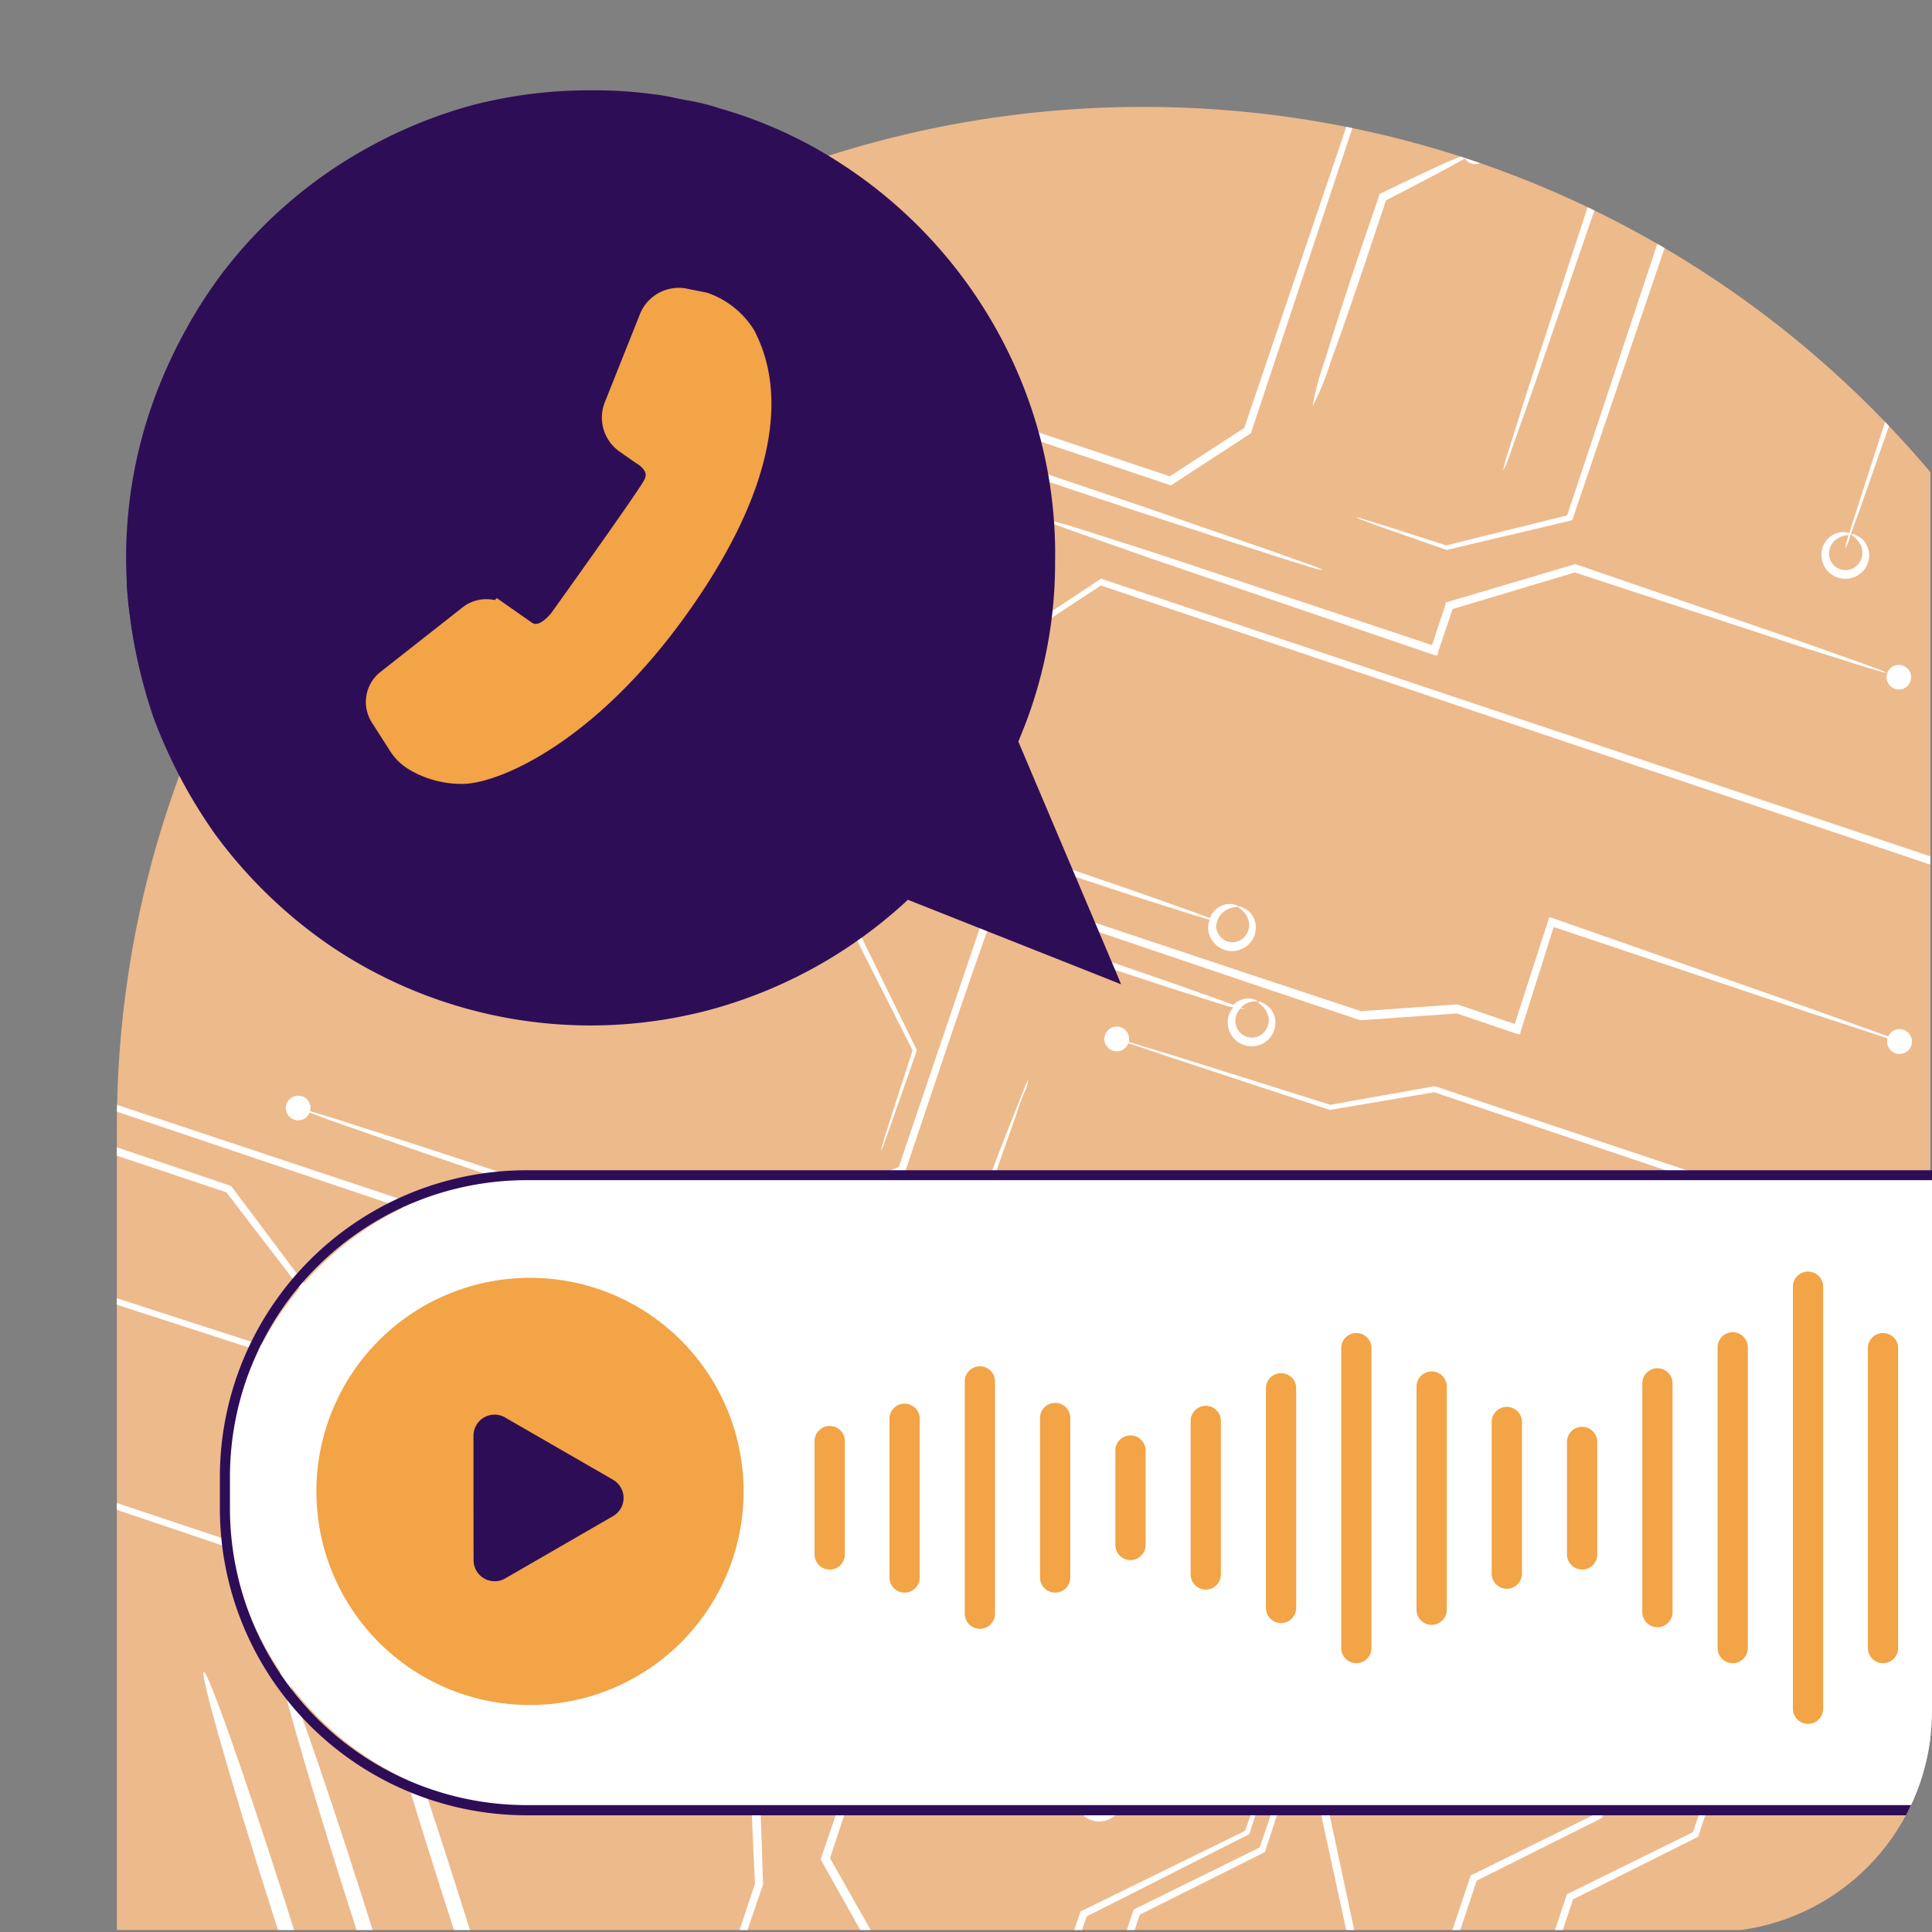
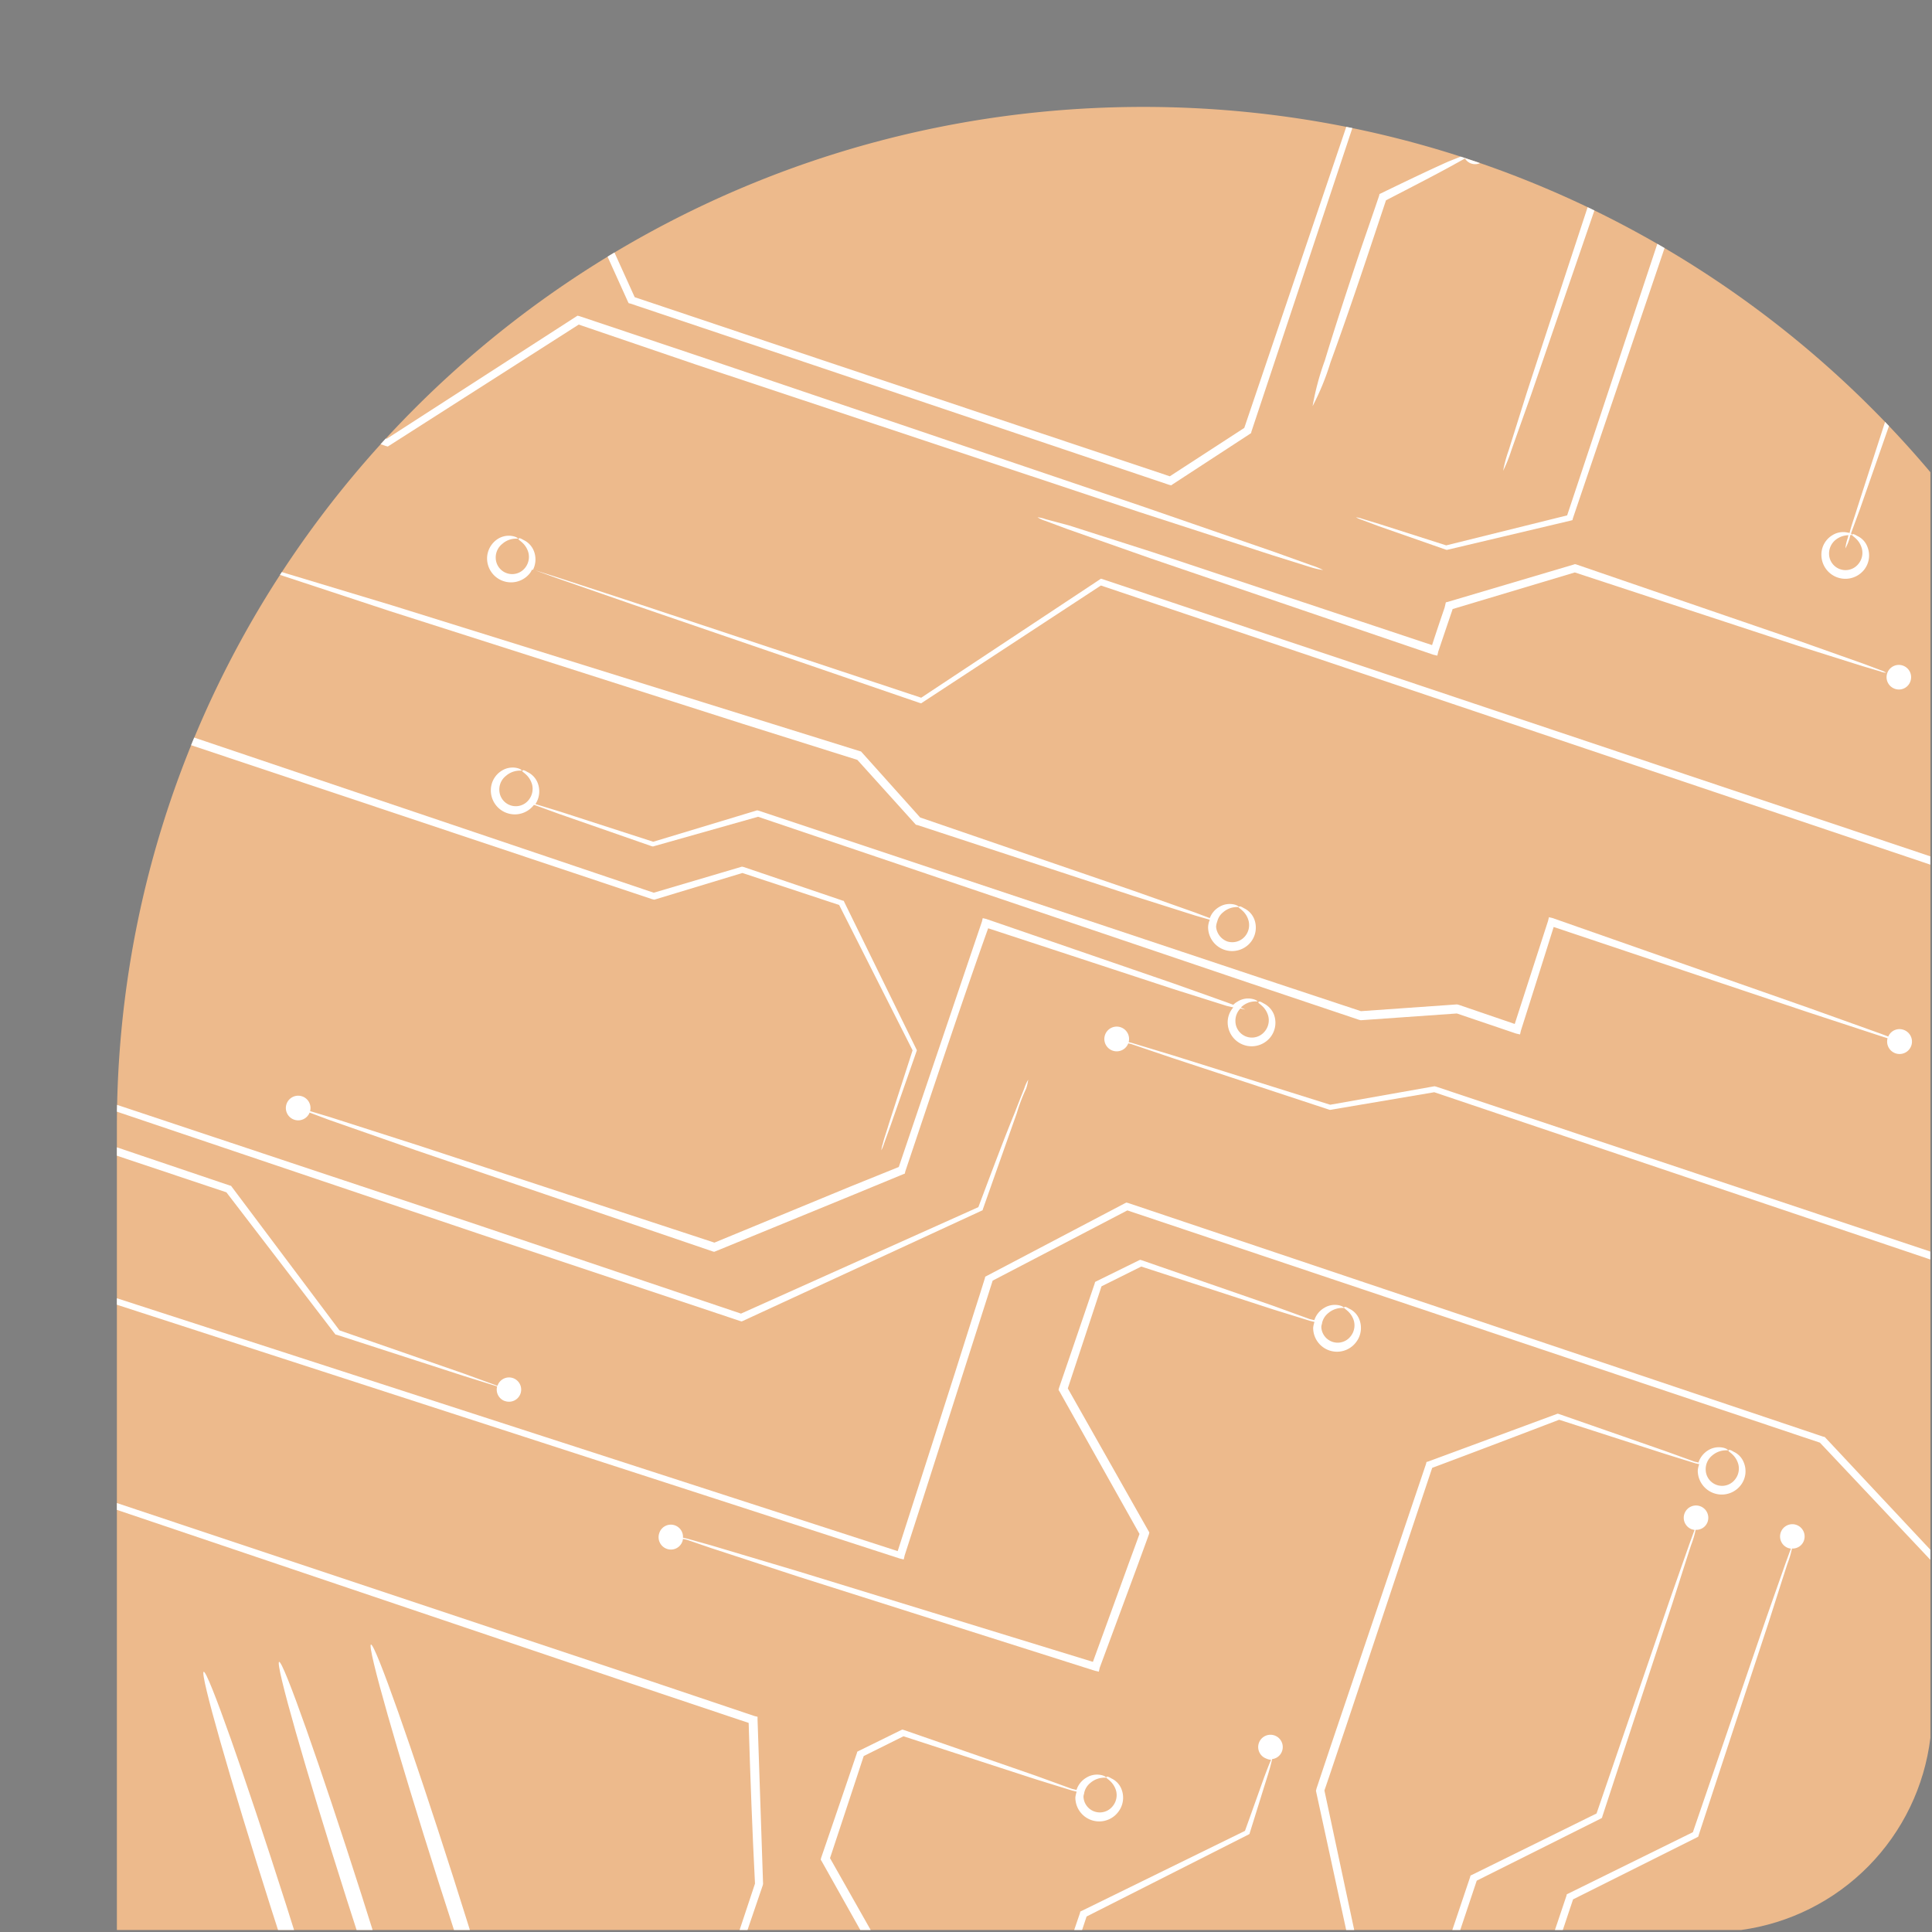
<svg xmlns="http://www.w3.org/2000/svg" width="175" height="175" viewBox="0 0 175 175">
  <rect x="0" y="0" width="175" height="175" fill="#808080" stroke="none" />
  <defs>
    <clipPath id="clip-path">
      <path id="Trazado_100367" data-name="Trazado 100367" d="M443.893,8V182.82h157.7a20.012,20.012,0,0,0,17.154-17.4V25.58A20,20,0,0,0,598.893,8Z" fill="none" />
    </clipPath>
    <clipPath id="clip-path-2">
      <path id="Trazado_100397" data-name="Trazado 100397" d="M547.445,17.684c-51.348,0-92.973,41.365-92.973,92.392h.008V182.82H601.594a20.014,20.014,0,0,0,17.151-17.371V50.773A93.014,93.014,0,0,0,547.61,17.684h-.165" fill="none" />
    </clipPath>
    <clipPath id="clip-path-3">
-       <path id="Trazado_100429" data-name="Trazado 100429" d="M443.893,8V183h155a20,20,0,0,0,20-20V28a20,20,0,0,0-20-20Z" fill="none" />
-     </clipPath>
+       </clipPath>
  </defs>
  <g id="img_card_vishing_desktop" transform="translate(-3660.893 -15603)">
    <g id="Grupo_85909" data-name="Grupo 85909" transform="translate(3217 15595)" clip-path="url(#clip-path)">
      <path id="Trazado_100366" data-name="Trazado 100366" d="M547.453,17.684h0c-51.348,0-92.973,41.365-92.973,92.391v76.087a16.357,16.357,0,0,0,16.407,16.3H624.018a16.356,16.356,0,0,0,16.406-16.3V110.075c0-51.026-41.625-92.391-92.971-92.391" fill="#edba8c" />
    </g>
    <g id="Grupo_85911" data-name="Grupo 85911" transform="translate(3217 15595)" clip-path="url(#clip-path-2)">
      <path id="Trazado_100368" data-name="Trazado 100368" d="M629.594,89.972,543.612,61.035l-16.174,10.6-.1.07-.123-.028L501.2,62.754l-6.981-2.425-1.791-.649-.348-.08a1.471,1.471,0,0,1-.173.3,2.172,2.172,0,0,1-3.895-1.306,2.114,2.114,0,0,1,1.007-1.8,1.863,1.863,0,0,1,1.362-.223c.311.072.441.194.434.228a1.863,1.863,0,0,0-1.417.459,1.571,1.571,0,0,0-.6,1.331,1.489,1.489,0,0,0,2.627.882,1.584,1.584,0,0,0,.329-1.418c-.253-.9-.96-1.127-.895-1.242s.182-.049.474.11a1.854,1.854,0,0,1,.922,1,2.076,2.076,0,0,1-.09,1.7l.349.08,1.809.574,7.019,2.3L527.334,71.2l16.145-10.69.125-.09.137.032,86.093,28.83L662.321,100.2c.029.27.047.535.077.805Z" fill="#fff" />
      <path id="Trazado_100369" data-name="Trazado 100369" d="M496.314,37.4,479.145,48.367l-.123.077-.148-.035-16.56-5.675c.027-.122.169-.224.25-.349l16.355,5.362L496.055,36.69l.148-.094.175.041L507.2,40.262l40.009,13.55,12.138,4.193,3.271,1.175a7.227,7.227,0,0,1,1.126.455,7,7,0,0,1-1.181-.273l-3.33-1.043-12.2-3.957L506.952,41.029Z" fill="#fff" />
      <path id="Trazado_100370" data-name="Trazado 100370" d="M573.808,106.934l-9.442,1.6-.061-.014-14.194-4.679-3.758-1.274-.261-.061a1.12,1.12,0,1,1,.035-.109l.262.061,3.8,1.152,14.193,4.457,9.447-1.674.137.031,60.416,20.164,21.162,7.112,4.711-1.08-.181.785-4.475,1.038-.2-.046-21.254-7.12Z" fill="#fff" />
      <path id="Trazado_100371" data-name="Trazado 100371" d="M567.166,99.591l8.7-.612.15.034,5.081,1.737q1.586-4.907,3.022-9.346l.075-.323.323.075L607.745,99.3l6.476,2.321.711.269a1.1,1.1,0,0,1,1.349-.62,1.125,1.125,0,1,1-1.411.776l-.722-.231L607.6,99.666l-22.976-7.7q-1.4,4.462-2.967,9.385l-.08.349-.362-.083-5.36-1.817-8.7.613-.149-.035-9.89-3.32L512.558,81.982l-9.523,2.692-.121-.028-8.349-2.91-2.2-.8-.112-.026a2.172,2.172,0,0,1-3.9-1.32,2.083,2.083,0,0,1,1-1.788,1.853,1.853,0,0,1,1.367-.236c.311.072.439.194.428.243a1.922,1.922,0,0,0-1.417.46,1.569,1.569,0,0,0-.608,1.328,1.49,1.49,0,0,0,2.641.884,1.614,1.614,0,0,0,.327-1.417c-.252-.9-.956-1.139-.894-1.242s.2-.059.474.109a1.826,1.826,0,0,1,.925.988,2.094,2.094,0,0,1-.207,1.919l.087.02,2.241.688,8.345,2.7,9.412-2.846.162.037,44.708,14.9Z" fill="#fff" />
      <path id="Trazado_100372" data-name="Trazado 100372" d="M596.083,192.355a1.842,1.842,0,0,1,1.365-.236c.31.072.44.194.43.244a1.924,1.924,0,0,0-1.417.459,1.578,1.578,0,0,0-.6,1.331,1.491,1.491,0,0,0,2.632.883,1.578,1.578,0,0,0,.328-1.418c-.252-.9-.957-1.139-.893-1.243s.2-.059.472.109a1.833,1.833,0,0,1,.927.988,2.124,2.124,0,0,1-.29,2.044,2.171,2.171,0,0,1-2.416.753,2.2,2.2,0,0,1-1.477-2.058l.016-.072-.323-.074-1.581-.484-5.963-1.886-20.841-6.844-.185-.043-.047-.195-3.128-14.4.047-.2c.641-1.923,1.3-3.894,1.975-5.89,2.9-8.575,5.627-16.637,7.952-23.534l.037-.162.154-.043,11.726-4.334.088.02,9.707,3.382,2.6.941.362.084a2.046,2.046,0,0,1,.872-1.109,1.853,1.853,0,0,1,1.365-.236c.312.072.44.193.429.243a1.93,1.93,0,0,0-1.418.46,1.59,1.59,0,0,0-.592,1.319,1.482,1.482,0,0,0,2.625.894,1.583,1.583,0,0,0,.328-1.419c-.253-.9-.956-1.138-.9-1.241s.2-.059.474.109a1.775,1.775,0,0,1,.926.988,2.063,2.063,0,0,1-.273,2.035,2.172,2.172,0,0,1-3.9-1.308,1.962,1.962,0,0,1,.135-.585l-.349-.08-2.655-.824-9.686-3.123c-3.294,1.259-7.19,2.746-11.5,4.358-2.3,6.878-4.961,14.9-7.807,23.423-.662,1.958-1.3,3.894-1.955,5.8l3.012,14.108,20.568,7.056,5.9,2.075,1.544.579.311.072a2.072,2.072,0,0,1,.887-1.716" fill="#fff" />
      <path id="Trazado_100373" data-name="Trazado 100373" d="M489.625,134.909a1.1,1.1,0,0,1-.7-1.329l-3.091-.968-11.418-3.7-.137-.032L464.4,116l-24.114-8.063a3.556,3.556,0,0,0,0-.812l24.434,8.263.1.023.07.095,9.755,13,11.253,3.909,3.057,1.112a1.1,1.1,0,1,1,.709,1.388l-.043-.015Z" fill="#fff" />
      <path id="Trazado_100374" data-name="Trazado 100374" d="M529.732,217.852a9.265,9.265,0,0,1,.417-1.412c.509-1.651,1.21-3.823,2.031-6.466,1.752-5.43,4.231-12.933,7.006-21.2.87-2.578,1.715-5.1,2.526-7.479l.034-.149.133-.062,14.784-7.245c.707-1.961,1.3-3.633,1.734-4.844.307-.823.524-1.362.632-1.6a.927.927,0,0,1-.411-.094,1.112,1.112,0,1,1,1.408-.7,1.087,1.087,0,0,1-.9.737c-.056.242-.187.809-.469,1.687-.386,1.223-.916,2.948-1.56,5l-.02.088-.092.058-14.67,7.426c-.778,2.35-1.6,4.81-2.433,7.3-2.773,8.263-5.325,15.737-7.214,21.136-.926,2.591-1.684,4.737-2.271,6.372l-.517,1.39a1.1,1.1,0,0,1,.563.522l-1.707-.394a1.123,1.123,0,0,1,1-.07Z" fill="#fff" />
      <path id="Trazado_100375" data-name="Trazado 100375" d="M616.945,69.69a1.1,1.1,0,0,1-1.384.713l-.087-.032a1.112,1.112,0,1,1,1.471-.681" fill="#fff" />
      <path id="Trazado_100376" data-name="Trazado 100376" d="M508.232,148.2l-2.1-.721-.375-.086a1.26,1.26,0,0,1-.047.211,1.1,1.1,0,0,1-1.386.7l-.021-.007a1.118,1.118,0,0,1-.7-1.406,1.1,1.1,0,0,1,2.152.392l.4.092,2.143.6,7.961,2.376,26.629,8.18q1.606-4.4,3.3-9.071c.317-.858.632-1.716.921-2.515l-7.247-12.909-.086-.139.037-.162c1.165-3.389,2.258-6.6,3.242-9.491l.027-.122.119-.064,3.846-1.891.116-.052.113.026,11.995,4.158,3.265,1.187.41.094a2,2,0,0,1,.886-1.107,1.844,1.844,0,0,1,1.365-.236c.311.072.44.194.428.243a1.927,1.927,0,0,0-1.417.46,1.574,1.574,0,0,0-.572.942h.013a.928.928,0,0,0-.072.311,1.482,1.482,0,0,0,2.629.882,1.583,1.583,0,0,0,.326-1.418c-.255-.885-.959-1.127-.9-1.227s.185-.062.472.109a1.777,1.777,0,0,1,.92.986,2.1,2.1,0,0,1-.285,2.033,2.16,2.16,0,0,1-3.9-1.306,2.5,2.5,0,0,1,.119-.511l-.411-.1-3.316-1.028-11.964-3.889-3.6,1.791c-.928,2.828-1.963,5.946-3.053,9.247l7.3,12.9.085.147-.04.175c-.3.848-.641,1.753-.972,2.673l-3.48,9.4-.083.363-.349-.081-26.872-8.529Z" fill="#fff" />
      <path id="Trazado_100377" data-name="Trazado 100377" d="M486.693,190.748l-2.1-.721-.374-.086a1.26,1.26,0,0,1-.047.211,1.1,1.1,0,0,1-1.386.7l-.021-.007a1.118,1.118,0,0,1-.7-1.406,1.1,1.1,0,0,1,2.152.392l.4.092,2.143.6,7.961,2.376,26.624,8.182q1.606-4.4,3.3-9.071c.317-.858.632-1.716.921-2.515l-7.247-12.909-.086-.139.037-.162c1.165-3.389,2.258-6.6,3.241-9.491l.028-.122.119-.064,3.846-1.891.116-.052.113.026,11.995,4.158,3.265,1.187.41.094a1.991,1.991,0,0,1,.886-1.107,1.845,1.845,0,0,1,1.366-.236c.31.072.44.194.427.243a1.927,1.927,0,0,0-1.417.46,1.574,1.574,0,0,0-.572.942h.013a.928.928,0,0,0-.072.311,1.482,1.482,0,0,0,2.628.882,1.581,1.581,0,0,0,.327-1.418c-.255-.885-.959-1.127-.9-1.227s.184-.062.472.109a1.782,1.782,0,0,1,.921.986,2.1,2.1,0,0,1-.287,2.033A2.159,2.159,0,0,1,541.3,170.8a2.558,2.558,0,0,1,.118-.511l-.41-.1-3.316-1.028-11.964-3.889-3.6,1.791c-.928,2.828-1.962,5.946-3.053,9.247l7.3,12.9.085.147-.04.175c-.3.848-.641,1.753-.972,2.673l-3.48,9.4-.083.363-.342-.07-26.873-8.538Z" fill="#fff" />
      <path id="Trazado_100378" data-name="Trazado 100378" d="M525.206,148.5c2.217-6.936,4.6-14.227,6.925-21.647.329-1.026.655-2.039.971-3.066l.034-.149.144-.072L545.771,117l.144-.071.162.037,62.952,21.163.149.034,33.05,35.283-.3.43-33.186-35.2-62.733-21.038L533.807,124c-.3.966-.617,1.929-.926,2.907-2.424,7.543-4.768,14.974-7.041,21.974l-.086.373-.363-.084-84.347-27.343-.071-.607Z" fill="#fff" />
      <path id="Trazado_100379" data-name="Trazado 100379" d="M535.984,108.86c-.734,2.073-1.772,5.007-3.066,8.68l-.021.087-.1.042-21.6,9.973-.118.052-.112-.026-23.79-7.944-41.118-13.871-5.706-1.973.025-.453,5.855,1.9,41.155,13.7,23.625,7.959,21.5-9.643c1.359-3.619,2.44-6.478,3.278-8.513.359-.937.665-1.695.891-2.272a3.425,3.425,0,0,1,.347-.759,4.577,4.577,0,0,1-.188.808,16.052,16.052,0,0,0-.856,2.254" fill="#fff" />
-       <path id="Trazado_100380" data-name="Trazado 100380" d="M521.782,76.042l.1.023.073.082,5.285,5.9L546.612,88.7l5.539,1.961,1.326.5a1.951,1.951,0,0,1,.834-1,1.828,1.828,0,0,1,1.365-.235c.311.072.453.2.429.243a1.9,1.9,0,0,0-1.417.46,1.506,1.506,0,0,0-.527.809,1.79,1.79,0,0,0-.115.5,1.559,1.559,0,0,0,1,1.333,1.507,1.507,0,0,0,1.613-.454,1.571,1.571,0,0,0,.328-1.418c-.24-.894-.956-1.139-.894-1.242s.2-.059.484.112a1.856,1.856,0,0,1,.926.988,2.121,2.121,0,0,1-.289,2.044,2.171,2.171,0,0,1-3.891-1.318,1.806,1.806,0,0,1,.155-.671l-1.351-.392-5.6-1.776-19.5-6.4-.174-.041-5.3-5.873L511.19,73.571,479.178,63.344,469.5,60.153,467,59.3a1.089,1.089,0,1,1,.037-.162l2.534.728,9.806,2.959L511.444,72.85Z" fill="#fff" />
+       <path id="Trazado_100380" data-name="Trazado 100380" d="M521.782,76.042l.1.023.073.082,5.285,5.9L546.612,88.7l5.539,1.961,1.326.5a1.951,1.951,0,0,1,.834-1,1.828,1.828,0,0,1,1.365-.235c.311.072.453.2.429.243a1.9,1.9,0,0,0-1.417.46,1.506,1.506,0,0,0-.527.809,1.79,1.79,0,0,0-.115.5,1.559,1.559,0,0,0,1,1.333,1.507,1.507,0,0,0,1.613-.454,1.571,1.571,0,0,0,.328-1.418c-.24-.894-.956-1.139-.894-1.242s.2-.059.484.112a1.856,1.856,0,0,1,.926.988,2.121,2.121,0,0,1-.289,2.044,2.171,2.171,0,0,1-3.891-1.318,1.806,1.806,0,0,1,.155-.671l-1.351-.392-5.6-1.776-19.5-6.4-.174-.041-5.3-5.873L511.19,73.571,479.178,63.344,469.5,60.153,467,59.3a1.089,1.089,0,1,1,.037-.162l2.534.728,9.806,2.959Z" fill="#fff" />
      <path id="Trazado_100381" data-name="Trazado 100381" d="M550.669,197c.982-2.946,1.953-5.8,2.87-8.516l.029-.121.172-.065,7.73-2.647.117-.052.112.026,15.142,5.24,4.272,1.537.5.18a1.1,1.1,0,0,1,1.361-.617,1.112,1.112,0,0,1-.708,2.1,1.1,1.1,0,0,1-.706-1.316l-.511-.118-4.342-1.357-15.118-4.932-7.422,2.613c-.906,2.676-1.841,5.475-2.794,8.349l-7.765,22.844-.592-.045c2.12-6.394,4.768-14.4,7.656-23.107" fill="#fff" />
-       <path id="Trazado_100382" data-name="Trazado 100382" d="M536.031,212.712l-.072-.144.034-.149c3.809-11.327,7.409-21.981,10.544-31.314l.032-.136.132-.062,11.289-5.562c2.735-7.982,4.974-14.506,6.549-19.111.774-2.22,1.4-3.976,1.839-5.24.2-.543.354-.98.49-1.328l-.224-.052a1.112,1.112,0,1,1,1.408-.7v.005a1.085,1.085,0,0,1-1.086.732,8.894,8.894,0,0,1-.41,1.374c-.4,1.218-.98,3.051-1.7,5.3-1.531,4.642-3.7,11.235-6.346,19.3l-.026.113-.107.067-11.242,5.625c-3.1,9.275-6.618,19.829-10.368,31.053l.758,1.487,2.922,5.919-.908-.105c-.9-1.755-1.794-3.587-2.675-5.443Z" fill="#fff" />
      <path id="Trazado_100383" data-name="Trazado 100383" d="M575.276,211.326l-.072-.144.034-.149c3.809-11.327,7.409-21.981,10.544-31.314l.032-.136.132-.062,11.288-5.562c2.736-7.982,4.975-14.506,6.55-19.111.774-2.22,1.4-3.976,1.839-5.24.2-.543.354-.98.49-1.328l-.224-.052a1.112,1.112,0,1,1,1.408-.7v.005a1.085,1.085,0,0,1-1.086.732,8.9,8.9,0,0,1-.41,1.374c-.4,1.218-.98,3.051-1.7,5.3-1.531,4.642-3.7,11.235-6.346,19.3l-.026.113-.107.067-11.242,5.625c-3.1,9.275-6.618,19.829-10.368,31.053l.758,1.487,2.922,5.919-.908-.105c-.9-1.755-1.794-3.587-2.676-5.443Z" fill="#fff" />
      <path id="Trazado_100384" data-name="Trazado 100384" d="M566.55,209.631l-.071-.144.034-.149c3.808-11.327,7.409-21.981,10.544-31.314l.032-.136.132-.062,11.288-5.562c2.736-7.982,4.975-14.506,6.549-19.111.775-2.22,1.4-3.976,1.84-5.24.2-.543.353-.98.49-1.328l-.224-.052a1.112,1.112,0,1,1,1.408-.7v.005a1.086,1.086,0,0,1-1.087.732,8.884,8.884,0,0,1-.409,1.374c-.4,1.218-.98,3.051-1.7,5.3-1.53,4.642-3.7,11.235-6.345,19.3l-.026.113-.107.067-11.242,5.625c-3.1,9.275-6.618,19.829-10.368,31.053l.758,1.487,2.921,5.919-.907-.1c-.9-1.755-1.794-3.587-2.676-5.443Z" fill="#fff" />
      <path id="Trazado_100385" data-name="Trazado 100385" d="M447.745,141.9l52.913,17.644,11.593,3.9.261.06v.264l.5,14.878-.027.121c-4.034,11.8-7.547,22.2-10.331,30.393l-.435-.219c2.713-8.171,6.144-18.55,10.061-30.324-.24-4.645-.423-9.525-.573-14.555l-11.342-3.8-52.844-17.85-2.514-.869-.178-.592Z" fill="#fff" />
      <path id="Trazado_100386" data-name="Trazado 100386" d="M525.89,114.133l-.041.174-.172.065-4.463,1.841-12.5,5.125-.13.049-.1-.023-26.946-9.183-7.826-2.738-1.774-.664a1.116,1.116,0,1,1,.044-.134l1.814.546,7.9,2.531,26.909,8.835,12.362-5.1,4.338-1.752c2.76-8.148,5.32-15.712,7.531-22.229l.073-.311.31.072,17.007,5.854,4.738,1.684.638.239a1.9,1.9,0,0,1,.4-.3,1.8,1.8,0,0,1,1.362-.223c.312.072.453.2.432.227a1.844,1.844,0,0,0-1.417.46.418.418,0,0,0-.083.085l.4.185-.448-.1a1.605,1.605,0,0,0-.449,1.207,1.491,1.491,0,0,0,2.641.885,1.566,1.566,0,0,0,.328-1.418c-.252-.9-.958-1.127-.893-1.243s.2-.059.484.112a1.92,1.92,0,0,1,.92.986,2.126,2.126,0,0,1-.289,2.044,2.171,2.171,0,0,1-3.894-1.305,2.021,2.021,0,0,1,.511-1.364l-.6-.139L550.211,97.6,533.4,92.083c-2.3,6.446-4.8,13.972-7.514,22.05" fill="#fff" />
      <path id="Trazado_100387" data-name="Trazado 100387" d="M446.41,80.052l12.208-6.084.144-.071.149.034.886.309,43.312,14.623L511.1,86.5l.174.04,8.936,3.033.113.026.041.1,6.578,13.427-.015.061c-1.01,2.9-1.8,5.144-2.351,6.724-.257.715-.467,1.282-.62,1.719a3.327,3.327,0,0,1-.234.561,3.091,3.091,0,0,1,.138-.6c.1-.448.313-1.016.532-1.752.5-1.561,1.233-3.807,2.162-6.7l-6.65-13.164-8.764-2.9-7.979,2.418-.2-.046L459.507,74.932l-.73-.248-12.218,6.069-.133.061-.162-.037-2.151-.733.168-.726Z" fill="#fff" />
      <path id="Trazado_100388" data-name="Trazado 100388" d="M608.558,21.5l-.141.059-12.9,6.41c-3.5,10.323-6.643,19.576-9.156,26.994l-.034.149-.154.043-11.22,2.655-.1-.023-6.065-2.122-1.544-.579a2.93,2.93,0,0,1-.524-.226,2.1,2.1,0,0,1,.547.126l1.592.486L574.89,57.4l10.954-2.717c2.482-7.438,5.552-16.721,8.987-27.059l.04-.174.144-.071,12.921-6.445c.724-2.115,1.429-4.206,2.13-6.274l.64.411q-1.029,3.086-2.083,6.258Z" fill="#fff" />
      <path id="Trazado_100389" data-name="Trazado 100389" d="M588.765,25.4l.061.133-.032.136c-2.508,7.288-4.64,13.509-6.193,18.027-.755,2.134-1.374,3.852-1.825,5.139a13.014,13.014,0,0,1-.732,1.811,12.288,12.288,0,0,1,.511-1.875c.406-1.308.961-3.056,1.635-5.208,1.474-4.51,3.508-10.714,5.9-17.978l-7.276-14.542L576.928,3.2l-.073-.136.035-.149.612-1.8.67.155L577.6,2.988l3.832,7.7Z" fill="#fff" />
      <path id="Trazado_100390" data-name="Trazado 100390" d="M576.458,22.085a1.154,1.154,0,0,1-.023-.7,1.118,1.118,0,0,1,1.406-.695,1.1,1.1,0,0,1,.7,1.388v.006a1.073,1.073,0,0,1-1.951.271l-1.338.74c-1.427.785-3.451,1.826-5.817,3.049-.514,1.547-1.066,3.2-1.623,4.87-1.279,3.836-2.482,7.294-3.4,9.8a23.188,23.188,0,0,1-1.625,3.977,24.189,24.189,0,0,1,1.113-4.148c.772-2.549,1.9-6.038,3.184-9.872.607-1.773,1.2-3.473,1.729-5.042l.034-.154.133-.061c2.467-1.2,4.573-2.2,6.079-2.871Z" fill="#fff" />
      <path id="Trazado_100391" data-name="Trazado 100391" d="M557.245,47.109l-.029.121-.1.07-6.993,4.561-.14.1-.174-.04-32.2-10.844L501,35.5l-.164-.038-.071-.144L491.783,15.45l.6-.4,9,19.869,16.446,5.515,32.025,10.708L556.6,46.76C563.016,27.814,568.493,11.666,572.37.211L572.418,0l.424.1-.06.261c-3.823,11.5-9.21,27.732-15.541,46.75" fill="#fff" />
      <path id="Trazado_100392" data-name="Trazado 100392" d="M540.716,55.592l7.667,2.452,25.226,8.389c.358-1.1.74-2.241,1.138-3.4l.11-.473.193-.047,11.388-3.376.112-.038.114.026,20.19,6.929,5.829,2.067,1.544.58a2.354,2.354,0,0,1,.523.239,1.764,1.764,0,0,1-.56-.129l-1.583-.47-5.891-1.859-20.177-6.63-11.073,3.317-.02.087c-.438,1.276-.865,2.554-1.274,3.757l-.086.374-.362-.083-25.53-8.7-7.591-2.67-2.04-.76a2.832,2.832,0,0,1-.692-.316,2.8,2.8,0,0,1,.734.169Z" fill="#fff" />
      <path id="Trazado_100393" data-name="Trazado 100393" d="M642.68,45.553l-8.47,5.282-.147.085-.162-.038L615.664,44.67c-1.361,3.908-2.483,7.123-3.3,9.453-.32.87-.594,1.607-.813,2.212,0,0,.087.02.07.1s0,0-.127.036l-.069.3a4.361,4.361,0,0,1-.381.909,4.433,4.433,0,0,1,.221-.959l.056-.242a1.925,1.925,0,0,0-1.142.406,1.6,1.6,0,0,0-.609,1.328,1.491,1.491,0,0,0,2.641.885,1.571,1.571,0,0,0,.327-1.419c-.251-.9-.955-1.138-.893-1.242s.2-.059.484.112a1.756,1.756,0,0,1,.914.984,2.086,2.086,0,0,1-.277,2.048,2.171,2.171,0,0,1-3.891-1.318,2.054,2.054,0,0,1,1-1.788,1.829,1.829,0,0,1,1.365-.236.662.662,0,0,1,.186.043c.147-.634.419-1.359.688-2.24.787-2.441,1.849-5.736,3.159-9.76l.069-.3.287.066L633.905,50.1l8.277-5.183Z" fill="#fff" />
      <path id="Trazado_100394" data-name="Trazado 100394" d="M475.934,202.026c-.379.083-3.715-9.312-7.462-21.09s-6.492-21.387-6.128-21.506,3.7,9.316,7.456,21.082,6.5,21.4,6.128,21.514" fill="#fff" />
      <path id="Trazado_100395" data-name="Trazado 100395" d="M482.759,201.127c-.378.083-3.714-9.312-7.461-21.09s-6.492-21.387-6.123-21.506,3.7,9.316,7.456,21.082,6.5,21.4,6.128,21.514" fill="#fff" />
      <path id="Trazado_100396" data-name="Trazado 100396" d="M491.078,199.561c-.378.083-3.714-9.312-7.461-21.09s-6.492-21.387-6.123-21.506,3.7,9.316,7.456,21.082,6.5,21.4,6.128,21.514" fill="#fff" />
    </g>
    <g id="Grupo_85913" data-name="Grupo 85913" transform="translate(3217 15595)" clip-path="url(#clip-path-3)">
      <path id="Trazado_100398" data-name="Trazado 100398" d="M535.541,74.783l9.186,21.686-18.9-7.677a41.769,41.769,0,1,1,9.712-14Z" fill="#2e0d57" />
      <path id="Trazado_100399" data-name="Trazado 100399" d="M503.261,36.989l-3.184,7.985a2.265,2.265,0,0,0,.81,2.712l1.411.988s2.6,1.385,1.136,3.749c-1.017,1.7-8.352,11.928-8.352,11.928s-1.9,2.714-3.957,1.218l-2.058-1.441a1.972,1.972,0,0,0-2.335.058l-7.454,5.861a1.958,1.958,0,0,0-.439,2.589l1.635,2.554a3.626,3.626,0,0,0,1.157,1.168,7.707,7.707,0,0,0,4.317,1.141c2.932-.146,12.221-4.008,20.907-17.676,8.234-13.047,4.834-19.529,4.062-21.141a6.547,6.547,0,0,0-3.379-2.72l-1.651-.329a2.279,2.279,0,0,0-2.626,1.356" fill="#f2a446" />
      <path id="Trazado_100400" data-name="Trazado 100400" d="M503.261,36.989l-3.184,7.985a2.265,2.265,0,0,0,.81,2.712l1.411.988s2.6,1.385,1.136,3.749c-1.017,1.7-8.352,11.928-8.352,11.928s-1.9,2.714-3.957,1.218l-2.058-1.441a1.972,1.972,0,0,0-2.335.058l-7.454,5.861a1.958,1.958,0,0,0-.439,2.589l1.635,2.554a3.626,3.626,0,0,0,1.157,1.168,7.707,7.707,0,0,0,4.317,1.141c2.932-.146,12.221-4.008,20.907-17.676,8.234-13.047,4.834-19.529,4.062-21.141a6.547,6.547,0,0,0-3.379-2.72l-1.651-.329A2.279,2.279,0,0,0,503.261,36.989Z" fill="none" stroke="#f2a446" stroke-width="3" />
      <path id="Trazado_100401" data-name="Trazado 100401" d="M455.528,56.46a5.459,5.459,0,0,0,.12-.763c.063-.545.153-1.268.265-2.231a28.294,28.294,0,0,1,.634-3.6c.177-.694.272-1.467.525-2.258l.8-2.511a43.221,43.221,0,0,1,6.319-11.852,41.753,41.753,0,0,1,13.234-11.306,41.318,41.318,0,0,1,9.29-3.733,42.037,42.037,0,0,1,10.7-1.3,42.676,42.676,0,0,1,5.67.378c.95.1,1.89.364,2.86.549a18.948,18.948,0,0,1,2.865.711,39.449,39.449,0,0,1,11.118,5.171A41.845,41.845,0,0,1,536.266,44.6a41.15,41.15,0,0,1,2.319,14.269,39.892,39.892,0,0,1-2.745,14.65l-.574,1.424-.069.182.02.186c3.072,7.186,6.083,14.375,9.008,21.235l.526-.593L526.1,88.6l-.222-.089-.183.169a41.373,41.373,0,0,1-51.458,4.526A43.055,43.055,0,0,1,463.791,83.3a46.42,46.42,0,0,1-5.673-10.487,47.315,47.315,0,0,1-2.174-8.741c-.131-1.238-.243-2.3-.344-3.255s-.032-1.723-.051-2.384-.016-1.1-.033-1.46a2.161,2.161,0,0,0-.052-.495,2.551,2.551,0,0,0-.037.486,7.647,7.647,0,0,1-.032,1.467c0,.665-.01,1.45-.022,2.4a31.967,31.967,0,0,0,.345,3.267,45.1,45.1,0,0,0,2.059,8.842,45.85,45.85,0,0,0,5.63,10.665,43.321,43.321,0,0,0,10.531,10.149,42.081,42.081,0,0,0,34.19,5.734,42.642,42.642,0,0,0,18.161-10.136l-.422.045L544.5,96.781l.94.377-.4-.972-9-21.234.038.359.585-1.451a40.851,40.851,0,0,0,2.8-14.971,41.309,41.309,0,0,0-2.391-14.6,42.618,42.618,0,0,0-16.7-21.272A40.483,40.483,0,0,0,509.028,17.8a19,19,0,0,0-2.917-.718c-.983-.172-1.935-.434-2.909-.532a40,40,0,0,0-5.756-.369A42.246,42.246,0,0,0,486.58,17.55a42.907,42.907,0,0,0-9.4,3.846,42.021,42.021,0,0,0-13.319,11.565A42.8,42.8,0,0,0,457.622,45c-.267.9-.529,1.745-.754,2.582s-.333,1.587-.5,2.292a23.362,23.362,0,0,0-.556,3.625c-.076.947-.148,1.692-.188,2.246a5.344,5.344,0,0,0-.1.713" fill="#2e0d57" />
      <path id="Trazado_100402" data-name="Trazado 100402" d="M493.043,114.451H657.832a28.76,28.76,0,1,1,0,57.52H493.043a28.76,28.76,0,1,1,0-57.52" fill="#fff" />
      <path id="Trazado_100403" data-name="Trazado 100403" d="M659.285,172.428H491.592a27.8,27.8,0,0,1-27.783-27.774V141.76A27.792,27.792,0,0,1,491.574,114H659.285A27.792,27.792,0,0,1,687.05,141.76v2.894a27.8,27.8,0,0,1-27.765,27.774M491.592,114.9a26.879,26.879,0,0,0-26.87,26.852v2.894a26.888,26.888,0,0,0,26.852,26.861H659.285a26.889,26.889,0,0,0,26.852-26.861v-2.894A26.888,26.888,0,0,0,659.285,114.9Z" fill="#2e0d57" />
      <path id="Trazado_100404" data-name="Trazado 100404" d="M532.651,155.535a1.369,1.369,0,0,1-1.369-1.369h0v-21a1.37,1.37,0,0,1,2.739-.074c0,.025,0,.049,0,.074v21a1.37,1.37,0,0,1-1.37,1.37" fill="#f2a446" />
      <path id="Trazado_100405" data-name="Trazado 100405" d="M525.831,152.259a1.37,1.37,0,0,1-1.37-1.37V136.473a1.37,1.37,0,0,1,2.739,0v14.421a1.371,1.371,0,0,1-1.369,1.365" fill="#f2a446" />
      <path id="Trazado_100406" data-name="Trazado 100406" d="M539.47,152.259a1.37,1.37,0,0,1-1.37-1.37V136.473a1.37,1.37,0,0,1,2.739-.073c0,.024,0,.049,0,.073v14.421a1.371,1.371,0,0,1-1.369,1.365" fill="#f2a446" />
      <path id="Trazado_100407" data-name="Trazado 100407" d="M546.291,149.312a1.369,1.369,0,0,1-1.369-1.369h0v-8.52a1.37,1.37,0,0,1,2.739-.074c0,.025,0,.049,0,.074v8.518a1.37,1.37,0,0,1-1.368,1.372Z" fill="#f2a446" />
      <path id="Trazado_100408" data-name="Trazado 100408" d="M655.406,155.535a1.37,1.37,0,0,1-1.37-1.37v-21a1.37,1.37,0,0,1,2.739-.074c0,.025,0,.049,0,.074v21a1.369,1.369,0,0,1-1.368,1.37Z" fill="#f2a446" />
      <path id="Trazado_100409" data-name="Trazado 100409" d="M648.585,152.259a1.37,1.37,0,0,1-1.37-1.37V136.473a1.37,1.37,0,0,1,2.739,0v14.421a1.371,1.371,0,0,1-1.369,1.365" fill="#f2a446" />
      <path id="Trazado_100410" data-name="Trazado 100410" d="M662.225,152.259a1.37,1.37,0,0,1-1.37-1.37V136.473a1.37,1.37,0,0,1,2.739-.073c0,.024,0,.049,0,.073v14.421a1.368,1.368,0,0,1-1.369,1.365" fill="#f2a446" />
      <path id="Trazado_100411" data-name="Trazado 100411" d="M669.036,149.312a1.369,1.369,0,0,1-1.369-1.369h0v-8.52a1.37,1.37,0,0,1,2.739-.074c0,.025,0,.049,0,.074v8.518a1.37,1.37,0,0,1-1.37,1.37Z" fill="#f2a446" />
      <path id="Trazado_100412" data-name="Trazado 100412" d="M553.111,151.985a1.369,1.369,0,0,1-1.37-1.368V136.746a1.37,1.37,0,0,1,2.739-.074c0,.025,0,.049,0,.074v13.869a1.371,1.371,0,0,1-1.369,1.37" fill="#f2a446" />
      <path id="Trazado_100413" data-name="Trazado 100413" d="M559.931,155.016a1.37,1.37,0,0,1-1.37-1.37v-19.93a1.37,1.37,0,0,1,2.739,0v19.931A1.369,1.369,0,0,1,559.931,155.016Z" fill="#f2a446" />
      <path id="Trazado_100414" data-name="Trazado 100414" d="M566.752,158.65a1.369,1.369,0,0,1-1.37-1.37v-27.2a1.37,1.37,0,0,1,2.739,0v27.2a1.37,1.37,0,0,1-1.369,1.37" fill="#f2a446" />
      <path id="Trazado_100415" data-name="Trazado 100415" d="M573.572,155.18a1.369,1.369,0,0,1-1.37-1.37V133.56a1.37,1.37,0,0,1,2.739,0V153.8a1.371,1.371,0,0,1-1.361,1.379h-.008Z" fill="#f2a446" />
      <path id="Trazado_100416" data-name="Trazado 100416" d="M580.381,151.912a1.379,1.379,0,0,1-1.37-1.37v-13.7a1.37,1.37,0,0,1,2.739-.074c0,.025,0,.049,0,.074v13.7a1.371,1.371,0,0,1-1.369,1.37" fill="#f2a446" />
      <path id="Trazado_100417" data-name="Trazado 100417" d="M587.2,150.168a1.379,1.379,0,0,1-1.37-1.37V138.573a1.37,1.37,0,0,1,2.739,0v10.22a1.369,1.369,0,0,1-1.359,1.379H587.2Z" fill="#f2a446" />
      <path id="Trazado_100418" data-name="Trazado 100418" d="M594.023,155.392a1.37,1.37,0,0,1-1.37-1.37v-20.68a1.37,1.37,0,0,1,2.739-.074c0,.025,0,.049,0,.074v20.68a1.371,1.371,0,0,1-1.369,1.37" fill="#f2a446" />
      <path id="Trazado_100419" data-name="Trazado 100419" d="M621.3,155.392a1.37,1.37,0,0,1-1.37-1.37v-20.68a1.37,1.37,0,0,1,2.739-.074c0,.025,0,.049,0,.074v20.68a1.369,1.369,0,0,1-1.368,1.37Z" fill="#f2a446" />
      <path id="Trazado_100420" data-name="Trazado 100420" d="M600.843,158.65a1.369,1.369,0,0,1-1.37-1.37v-27.2a1.37,1.37,0,1,1,2.739-.074c0,.024,0,.049,0,.074v27.2a1.368,1.368,0,0,1-1.368,1.37Z" fill="#f2a446" />
      <path id="Trazado_100421" data-name="Trazado 100421" d="M607.664,164.146a1.37,1.37,0,0,1-1.37-1.37v-38.19a1.37,1.37,0,0,1,2.739-.074c0,.025,0,.049,0,.074v38.191A1.369,1.369,0,0,1,607.664,164.146Z" fill="#f2a446" />
      <path id="Trazado_100422" data-name="Trazado 100422" d="M614.456,158.65a1.369,1.369,0,0,1-1.37-1.37v-27.2a1.37,1.37,0,0,1,2.739,0v27.2a1.37,1.37,0,0,1-1.369,1.37" fill="#f2a446" />
      <path id="Trazado_100423" data-name="Trazado 100423" d="M628.152,150.168a1.37,1.37,0,0,1-1.37-1.37V138.573a1.37,1.37,0,0,1,2.739-.074c0,.025,0,.049,0,.074v10.22a1.369,1.369,0,0,1-1.359,1.379h-.01Z" fill="#f2a446" />
      <path id="Trazado_100424" data-name="Trazado 100424" d="M641.764,150.168a1.371,1.371,0,0,1-1.369-1.37V138.573a1.37,1.37,0,0,1,2.739-.074c0,.025,0,.049,0,.074v10.22a1.369,1.369,0,0,1-1.361,1.379h-.009Z" fill="#f2a446" />
      <path id="Trazado_100425" data-name="Trazado 100425" d="M634.945,148.461a1.369,1.369,0,0,1-1.37-1.368h0v-6.82a1.37,1.37,0,0,1,2.739,0v6.82a1.37,1.37,0,0,1-1.37,1.37Z" fill="#f2a446" />
      <path id="Trazado_100426" data-name="Trazado 100426" d="M519.01,150.169a1.369,1.369,0,0,1-1.333-1.374V138.564a1.37,1.37,0,0,1,2.739-.073c0,.024,0,.049,0,.073v10.231a1.368,1.368,0,0,1-1.358,1.379c-.016,0-.032,0-.048,0Z" fill="#f2a446" />
-       <path id="Trazado_100427" data-name="Trazado 100427" d="M491.9,123.745a19.347,19.347,0,1,1-19.347,19.347A19.348,19.348,0,0,1,491.9,123.745" fill="#f2a446" />
      <path id="Trazado_100428" data-name="Trazado 100428" d="M486.781,143.685v-5.642a1.908,1.908,0,0,1,2.858-1.652l4.885,2.82,4.894,2.822a1.9,1.9,0,0,1,0,3.3l-4.885,2.822-4.885,2.82a1.907,1.907,0,0,1-2.858-1.652Z" fill="#2e0d57" />
    </g>
  </g>
</svg>